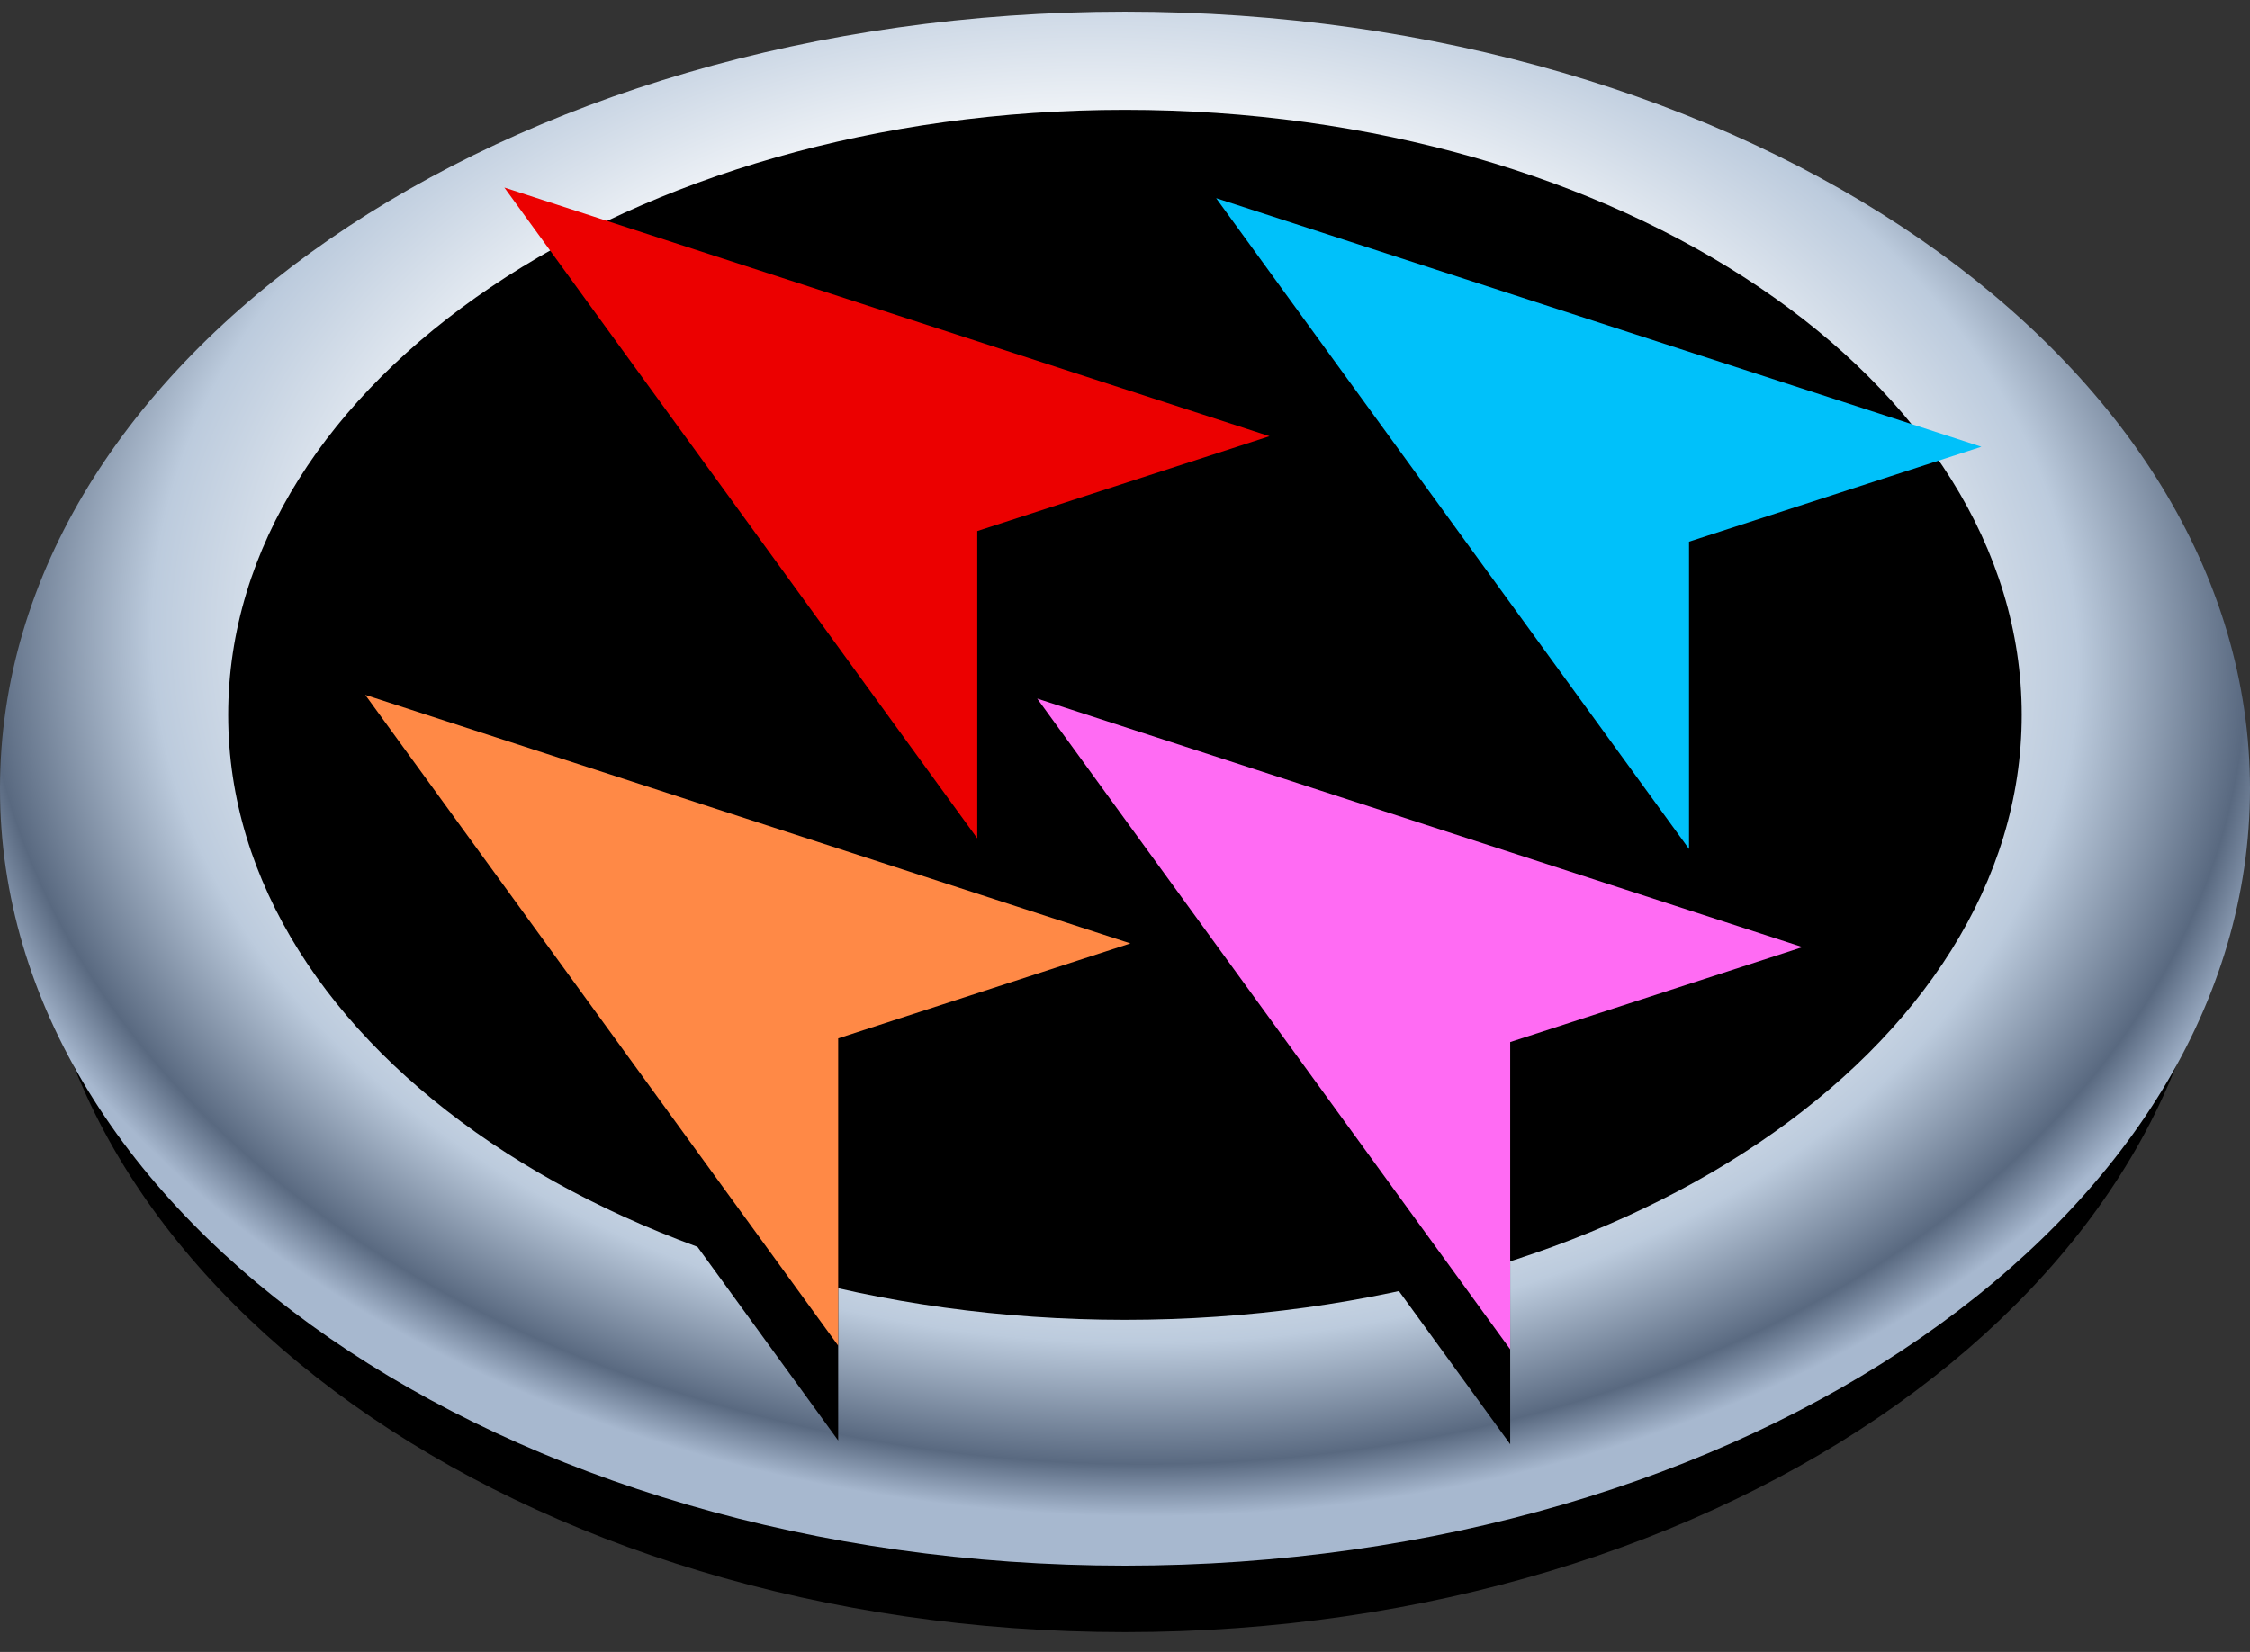
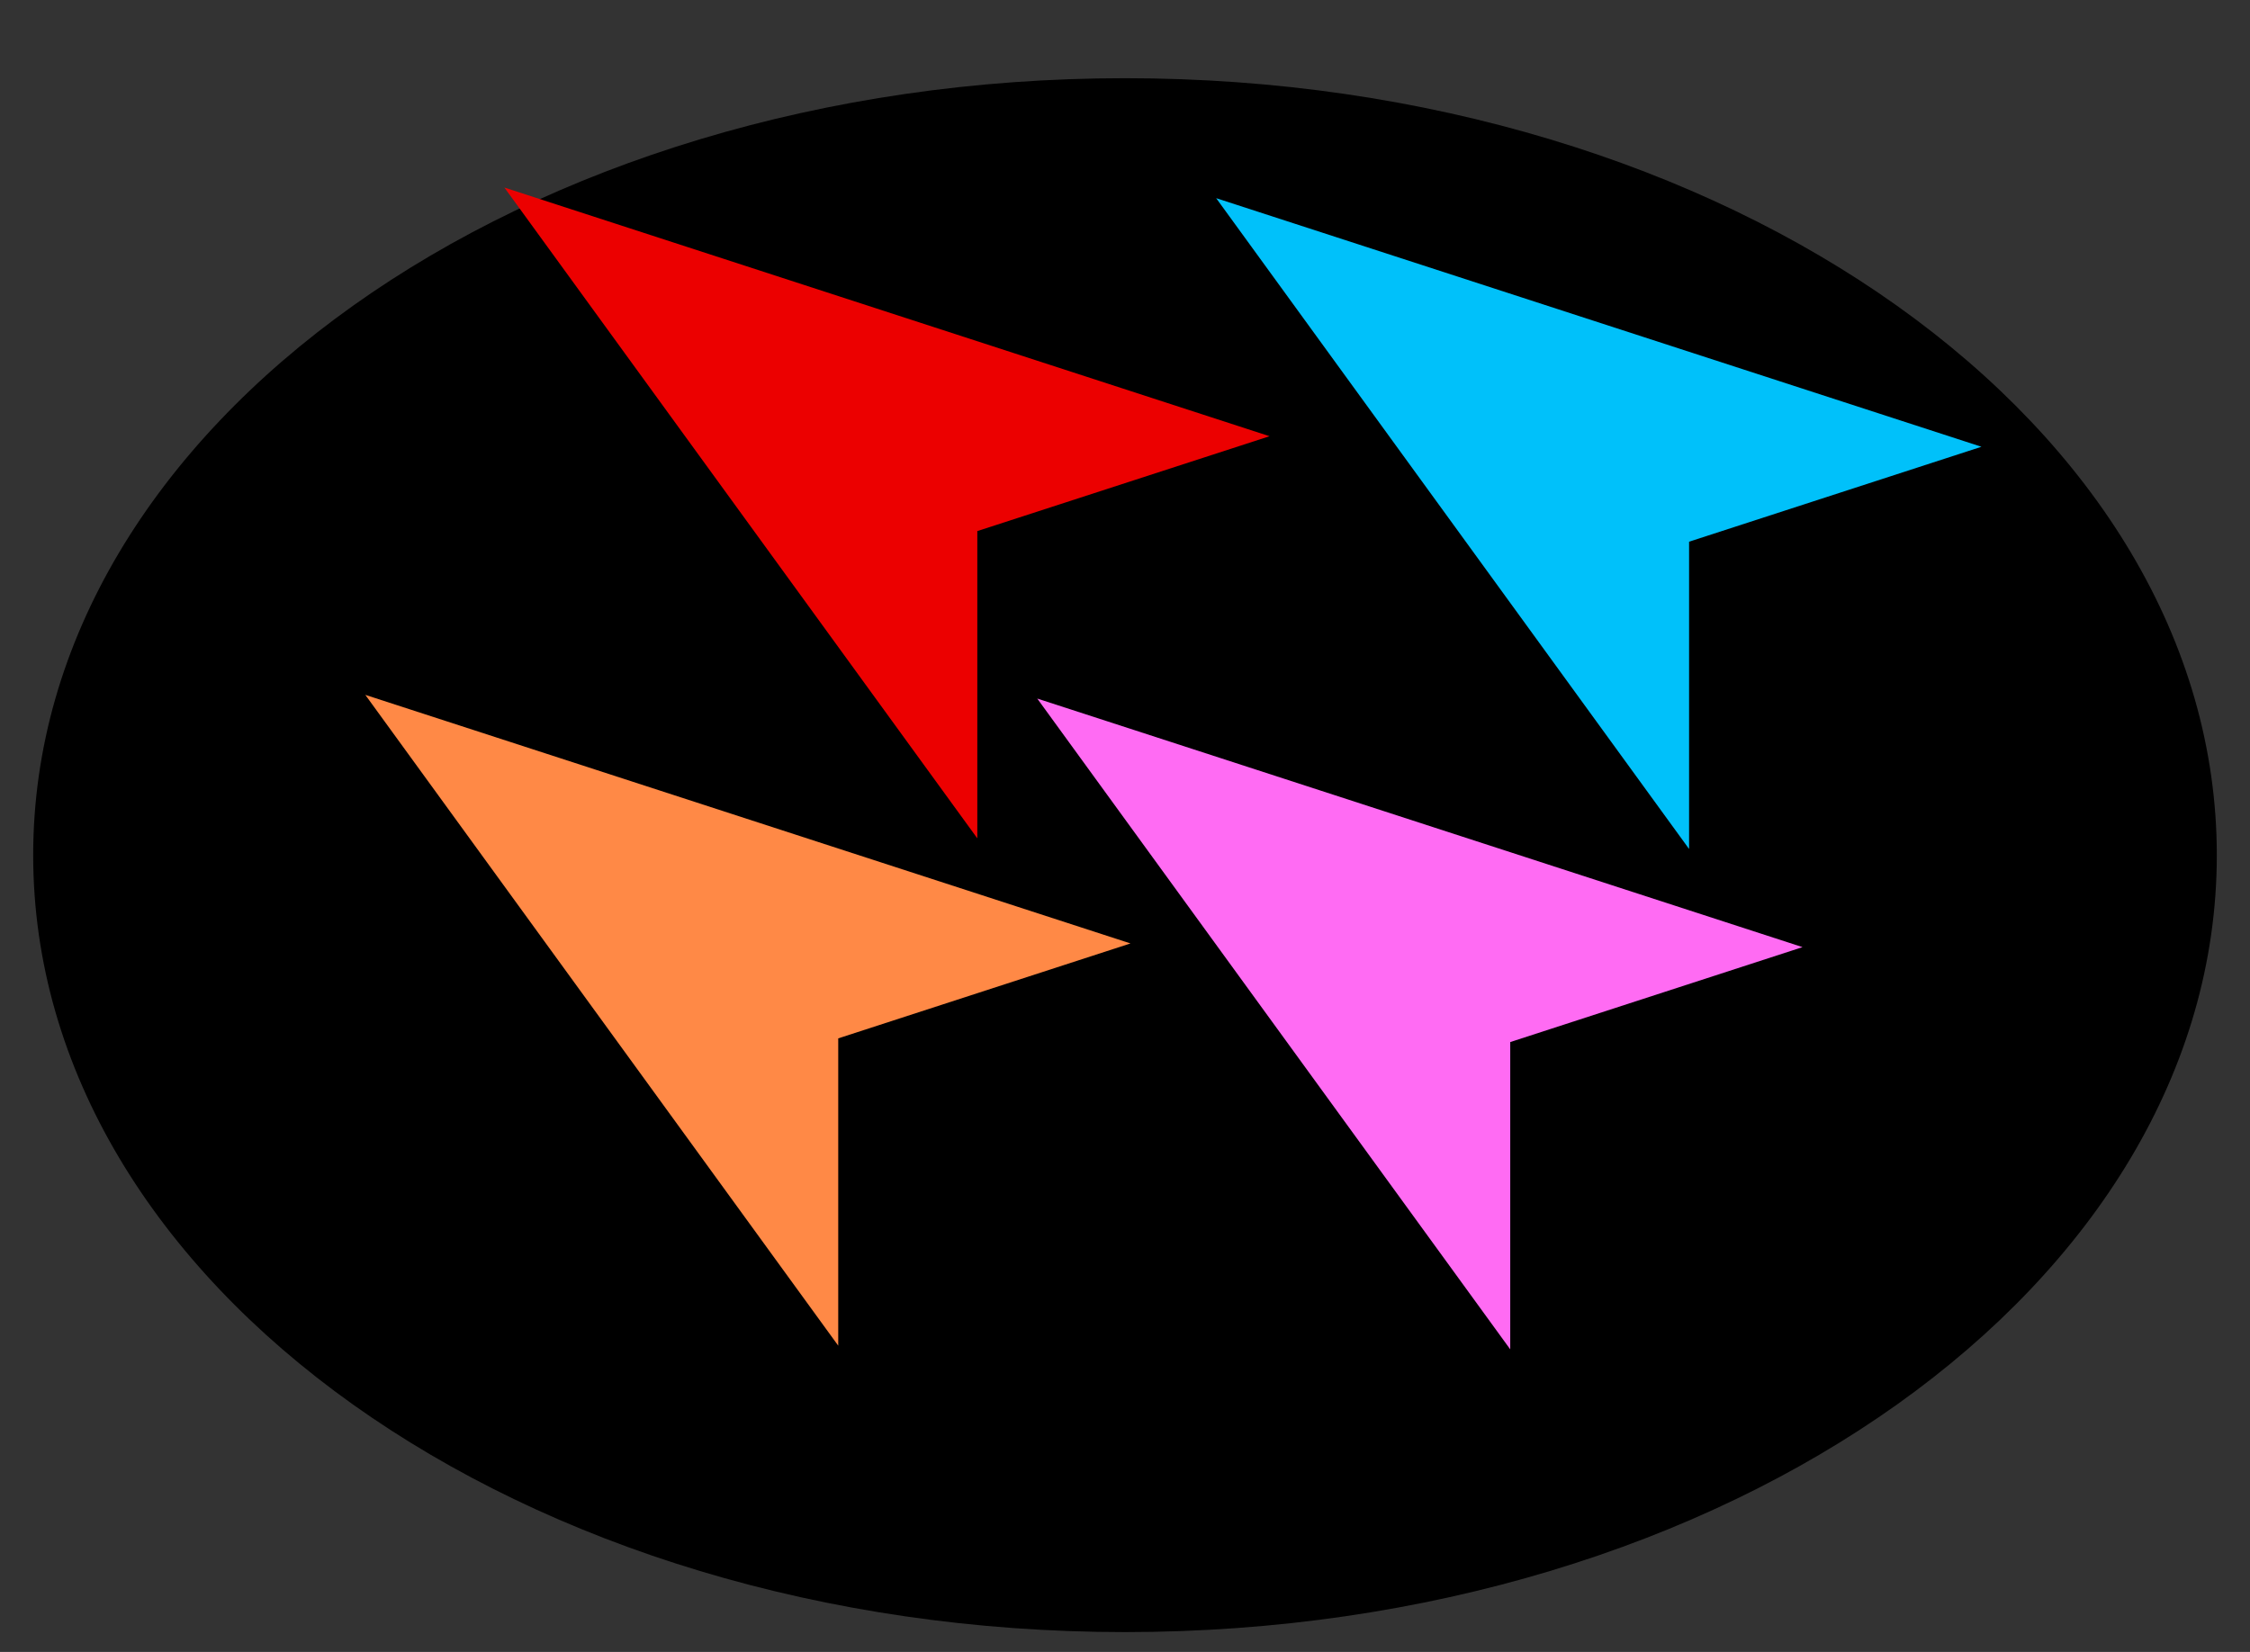
<svg xmlns="http://www.w3.org/2000/svg" width="64" height="47" viewBox="0 0 64 47" fill="none">
  <rect x="0" y="0" width="64" height="47" fill="#333333" stroke="none" />
  <path d="M32 46.435C49.151 46.435 63.056 36.538 63.056 24.33C63.056 12.122 49.151 2.225 32 2.225C14.848 2.225 0.944 12.122 0.944 24.33C0.944 36.538 14.848 46.435 32 46.435Z" fill="black" />
-   <path d="M32 44.544C49.673 44.544 64 34.647 64 22.438C64 10.23 49.673 0.333 32 0.333C14.327 0.333 0 10.23 0 22.438C0 34.647 14.327 44.544 32 44.544Z" fill="url(#paint0_radial_5489_44)" />
  <path d="M32 37.552C46.087 37.552 57.508 29.846 57.508 20.339C57.508 10.833 46.087 3.126 32 3.126C17.913 3.126 6.492 10.833 6.492 20.339C6.492 29.846 17.913 37.552 32 37.552Z" fill="black" />
  <path d="M27.799 23.852L14.347 5.336L36.112 12.411L27.799 15.11V23.852Z" fill="#EC0000" />
  <path d="M48.045 24.155L34.593 5.638L56.361 12.711L48.045 15.412V24.155Z" fill="#00C1FA" />
  <path d="M42.958 41.09L29.504 22.573L51.272 29.646L42.958 32.347V41.09Z" fill="black" />
  <path d="M23.843 40.984L10.391 22.468L32.156 29.541L23.843 32.242V40.984Z" fill="black" />
  <path d="M42.958 38.391L29.504 19.875L51.272 26.947L42.958 29.648V38.391Z" fill="#FF6BF3" />
  <path d="M23.843 38.286L10.391 19.77L32.156 26.842L23.843 29.543V38.286Z" fill="#FF8946" />
  <defs>
    <radialGradient id="paint0_radial_5489_44" cx="0" cy="0" r="1" gradientUnits="userSpaceOnUse" gradientTransform="translate(31.738 18.487) rotate(1.53) scale(34.035 24.505)">
      <stop offset="0.56" stop-color="white" />
      <stop offset="0.8" stop-color="#BCCBDD" />
      <stop offset="0.94" stop-color="#596980" />
      <stop offset="1" stop-color="#A7B8CF" />
    </radialGradient>
  </defs>
</svg>